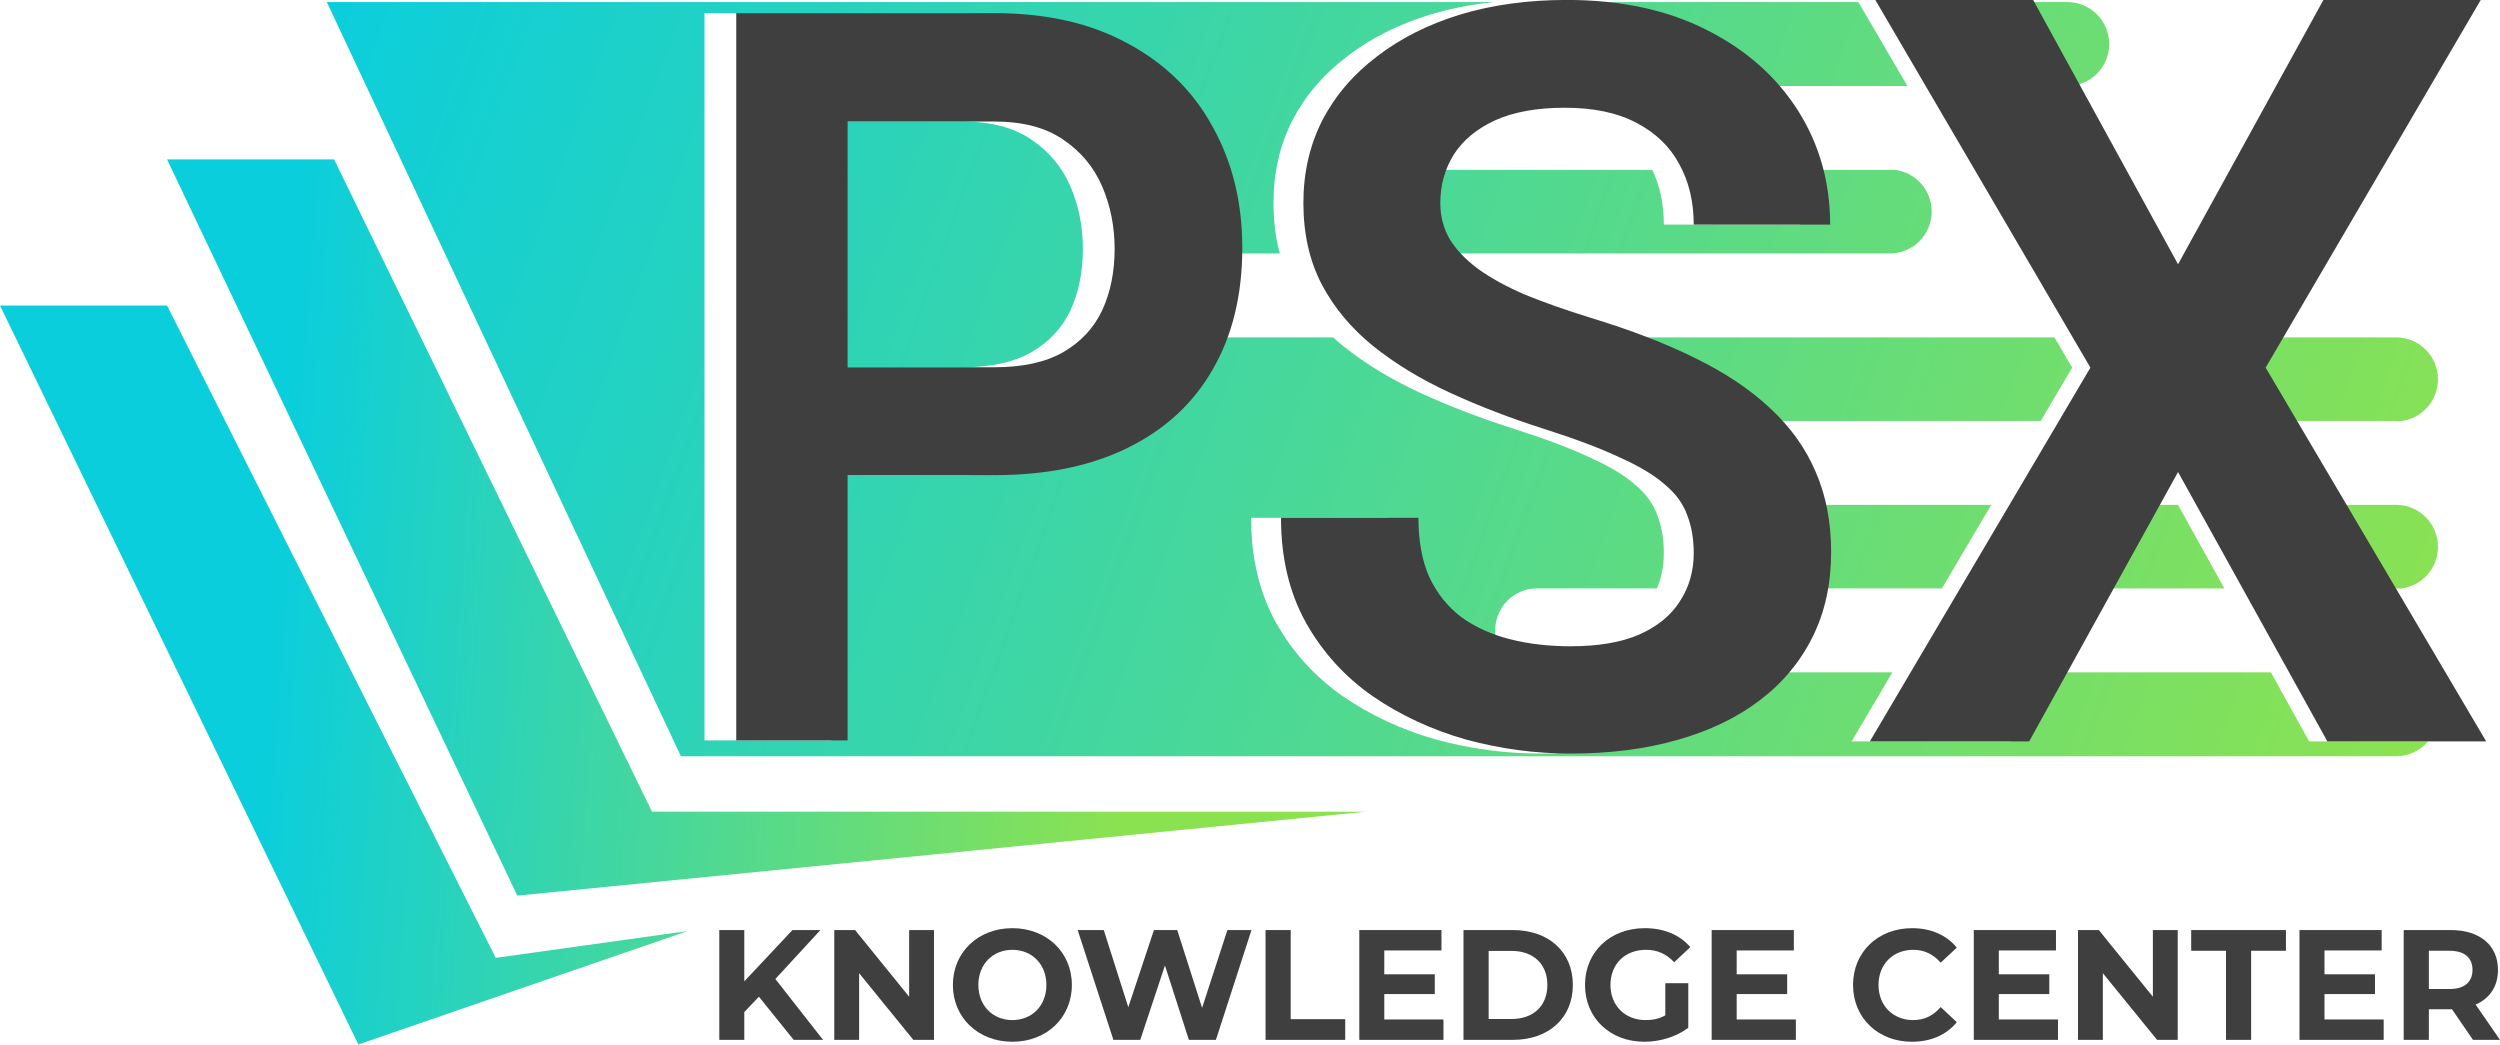
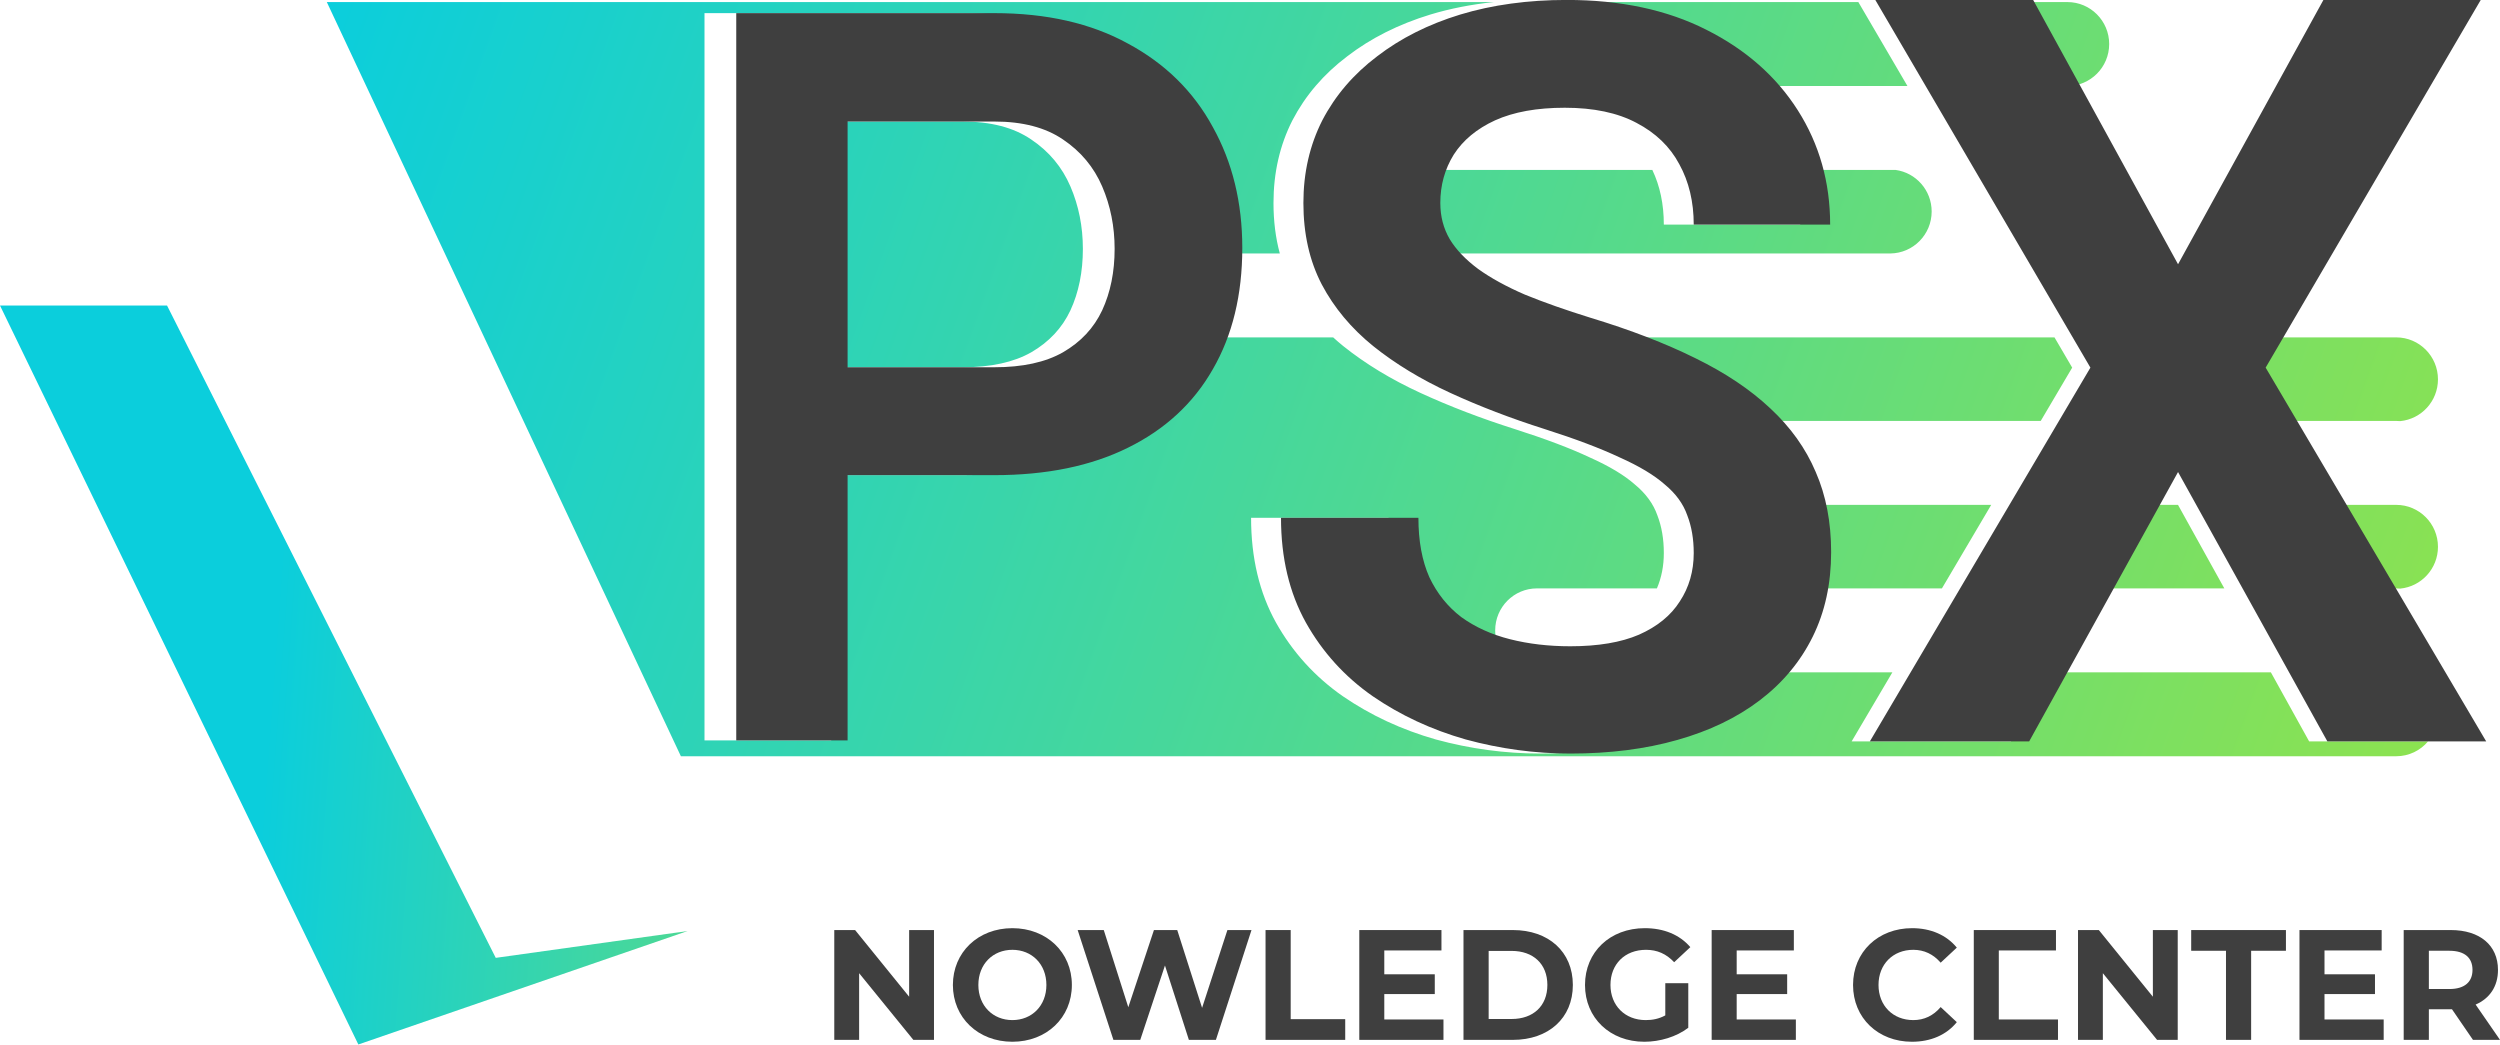
<svg xmlns="http://www.w3.org/2000/svg" width="134" height="56" viewBox="0 0 134 56" fill="none">
-   <path d="M8.953 8.542H17.907L34.947 43.507H73.216L27.727 48.005L8.953 8.542Z" fill="url(#paint0_linear_309_310)" />
  <path d="M0 16.376H8.953L26.572 51.341L36.855 49.903L19.207 55.984L0 16.376Z" fill="url(#paint1_linear_309_310)" />
  <path fill-rule="evenodd" clip-rule="evenodd" d="M88.834 27.62C89.065 28.214 89.181 28.889 89.181 29.645C89.181 30.33 89.057 30.961 88.81 31.538H82.381C81.144 31.538 80.142 32.545 80.142 33.788C80.142 34.019 80.177 34.243 80.242 34.453C79.932 34.401 79.629 34.337 79.334 34.262C78.337 34.01 77.466 33.614 76.719 33.074C75.989 32.516 75.42 31.805 75.011 30.941C74.619 30.059 74.424 28.997 74.424 27.755H67.058C67.058 29.897 67.503 31.769 68.393 33.371C69.282 34.955 70.474 36.269 71.968 37.313C73.463 38.339 75.126 39.113 76.959 39.635C78.809 40.139 80.677 40.391 82.563 40.391C84.68 40.391 86.592 40.148 88.3 39.662C90.026 39.176 91.503 38.465 92.73 37.529C93.322 37.078 93.848 36.58 94.308 36.036H101.432L99.247 39.74H107.786L109.833 36.036H121.718L123.771 39.74H130.143C129.733 40.226 129.12 40.535 128.436 40.535H100.518H36.496L17.517 0.111H64.019L64.028 0.111H80.071C78.868 0.235 77.732 0.458 76.665 0.78C74.957 1.302 73.472 2.049 72.209 3.021C70.945 3.976 69.967 5.119 69.273 6.451C68.597 7.783 68.259 9.259 68.259 10.879C68.259 11.849 68.372 12.751 68.598 13.586H64.883C64.884 13.487 64.885 13.387 64.885 13.287C64.885 10.86 64.358 8.7 63.304 6.809C62.267 4.899 60.752 3.409 58.759 2.338C56.782 1.249 54.394 0.705 51.595 0.705H37.761V39.684H44.554V25.468H51.595C54.394 25.468 56.782 24.978 58.759 23.996C60.752 23.014 62.267 21.613 63.304 19.793C63.616 19.254 63.882 18.684 64.102 18.084H71.458C71.63 18.242 71.809 18.396 71.995 18.547C73.187 19.501 74.566 20.338 76.131 21.058C77.697 21.779 79.387 22.427 81.202 23.002C82.838 23.525 84.173 24.029 85.204 24.515C86.254 24.983 87.064 25.469 87.633 25.973C88.22 26.459 88.62 27.008 88.834 27.62ZM86.718 18.084C87.629 18.437 88.477 18.808 89.261 19.195C90.88 19.987 92.223 20.887 93.29 21.895C93.523 22.112 93.744 22.334 93.951 22.562H109.383L111.069 19.705L110.121 18.084H100.518L86.718 18.084ZM121.411 18.084L120.462 19.705L122.148 22.562H128.436C128.509 22.562 128.581 22.565 128.652 22.572C129.787 22.463 130.675 21.503 130.675 20.333C130.675 19.091 129.673 18.084 128.436 18.084H121.411ZM114.793 27.061H116.741L119.224 31.538H112.319L114.793 27.061ZM106.729 27.061H100.518V27.06H96.287C96.46 27.85 96.546 28.694 96.546 29.591C96.546 30.269 96.493 30.918 96.388 31.538H104.087L106.729 27.061ZM127.445 31.538L124.802 27.061H128.436C129.672 27.061 130.675 28.067 130.675 29.31C130.675 30.479 129.786 31.44 128.651 31.549C128.58 31.542 128.509 31.538 128.436 31.538H127.445ZM110.528 4.61L108.063 0.111H110.813C112.049 0.111 113.052 1.118 113.052 2.36C113.052 3.603 112.049 4.61 110.813 4.61H110.528ZM99.607 0.111L102.239 4.61H100.518V4.61H93.794C92.748 3.392 91.432 2.385 89.848 1.59C88.31 0.812 86.563 0.319 84.605 0.111L99.607 0.111ZM88.565 9.108C88.976 9.971 89.181 10.948 89.181 12.04H96.493C96.493 11.017 96.375 10.04 96.14 9.108H101.602C102.695 9.257 103.537 10.198 103.537 11.337C103.537 12.571 102.547 13.573 101.322 13.586H76.688C76.457 13.337 76.262 13.083 76.105 12.823C75.767 12.247 75.598 11.599 75.598 10.879C75.598 10.249 75.702 9.659 75.911 9.108H88.565ZM44.554 19.686H51.595C53.11 19.686 54.337 19.418 55.276 18.883C56.231 18.329 56.931 17.58 57.375 16.634C57.82 15.67 58.042 14.572 58.042 13.341C58.042 12.145 57.82 11.03 57.375 9.994C56.931 8.959 56.231 8.12 55.276 7.478C54.337 6.835 53.11 6.514 51.595 6.514H44.554V19.686Z" fill="url(#paint2_linear_309_310)" />
  <path fill-rule="evenodd" clip-rule="evenodd" d="M116.743 14.164L108.977 -0.003H100.517L112.046 19.705L100.224 39.74H108.763L116.743 25.3L124.748 39.74H133.261L121.439 19.705L132.968 -0.003H124.535L116.743 14.164ZM90.784 29.645C90.784 28.889 90.668 28.213 90.437 27.62C90.224 27.008 89.823 26.458 89.236 25.972C88.667 25.468 87.858 24.982 86.808 24.514C85.776 24.028 84.442 23.524 82.805 23.002C80.99 22.426 79.3 21.778 77.735 21.058C76.169 20.338 74.79 19.501 73.599 18.547C72.424 17.593 71.508 16.495 70.85 15.253C70.192 13.993 69.862 12.535 69.862 10.879C69.862 9.259 70.2 7.782 70.876 6.45C71.57 5.118 72.549 3.975 73.812 3.021C75.075 2.049 76.561 1.302 78.269 0.78C79.994 0.258 81.898 -0.003 83.979 -0.003C86.861 -0.003 89.352 0.528 91.451 1.59C93.568 2.652 95.205 4.092 96.362 5.91C97.518 7.728 98.096 9.772 98.096 12.04H90.784C90.784 10.816 90.526 9.736 90.01 8.8C89.512 7.863 88.747 7.125 87.715 6.585C86.701 6.045 85.42 5.775 83.873 5.775C82.378 5.775 81.133 6 80.136 6.45C79.158 6.9 78.42 7.512 77.922 8.286C77.441 9.061 77.201 9.925 77.201 10.879C77.201 11.599 77.37 12.247 77.708 12.823C78.046 13.381 78.553 13.912 79.229 14.416C79.905 14.902 80.741 15.361 81.738 15.793C82.752 16.207 83.926 16.621 85.26 17.035C87.395 17.683 89.263 18.403 90.864 19.195C92.483 19.987 93.826 20.887 94.894 21.895C95.979 22.903 96.788 24.037 97.322 25.297C97.874 26.558 98.149 27.989 98.149 29.591C98.149 31.283 97.82 32.795 97.162 34.127C96.504 35.459 95.561 36.593 94.333 37.529C93.106 38.465 91.629 39.176 89.903 39.662C88.196 40.148 86.283 40.391 84.166 40.391C82.28 40.391 80.412 40.139 78.562 39.635C76.73 39.113 75.066 38.339 73.572 37.313C72.077 36.269 70.885 34.955 69.996 33.371C69.106 31.769 68.662 29.897 68.662 27.755H76.027C76.027 28.997 76.222 30.058 76.614 30.941C77.023 31.805 77.592 32.516 78.322 33.074C79.069 33.614 79.941 34.01 80.937 34.262C81.933 34.514 83.01 34.64 84.166 34.64C85.66 34.64 86.888 34.433 87.849 34.019C88.827 33.587 89.557 32.993 90.037 32.237C90.535 31.481 90.784 30.617 90.784 29.645ZM53.297 25.468H45.431V39.684H39.463V0.704H53.297C56.096 0.704 58.484 1.249 60.461 2.337C62.453 3.408 63.969 4.898 65.006 6.808C66.06 8.7 66.587 10.86 66.587 13.287C66.587 15.803 66.06 17.972 65.006 19.793C63.969 21.613 62.453 23.014 60.461 23.996C58.484 24.977 56.096 25.468 53.297 25.468ZM53.297 19.685H45.431V6.514H53.297C54.812 6.514 56.039 6.835 56.978 7.477C57.933 8.12 58.633 8.959 59.077 9.994C59.522 11.029 59.744 12.145 59.744 13.341C59.744 14.572 59.522 15.67 59.077 16.633C58.633 17.579 57.933 18.329 56.978 18.882C56.039 19.418 54.812 19.685 53.297 19.685Z" fill="#3F3F3F" />
-   <path d="M42.542 55.737L40.677 53.424L39.894 54.248V55.737H38.554V49.851H39.894V52.6L42.475 49.851H43.974L41.559 52.474L44.115 55.737H42.542Z" fill="#3F3F3F" />
  <path d="M48.73 49.851H50.062V55.737H48.955L46.049 52.163V55.737H44.717V49.851H45.833L48.73 53.424V49.851Z" fill="#3F3F3F" />
  <path d="M54.264 55.838C52.423 55.838 51.075 54.543 51.075 52.794C51.075 51.045 52.423 49.75 54.264 49.75C56.095 49.75 57.452 51.036 57.452 52.794C57.452 54.551 56.095 55.838 54.264 55.838ZM54.264 54.677C55.304 54.677 56.087 53.912 56.087 52.794C56.087 51.675 55.304 50.91 54.264 50.91C53.223 50.91 52.44 51.675 52.44 52.794C52.44 53.912 53.223 54.677 54.264 54.677Z" fill="#3F3F3F" />
  <path d="M65.789 49.851H67.08L65.173 55.737H63.724L62.442 51.751L61.118 55.737H59.678L57.763 49.851H59.162L60.477 53.988L61.851 49.851H63.1L64.432 54.021L65.789 49.851Z" fill="#3F3F3F" />
  <path d="M67.833 55.737V49.851H69.181V54.627H72.104V55.737H67.833Z" fill="#3F3F3F" />
  <path d="M74.198 54.644H77.37V55.737H72.858V49.851H77.262V50.944H74.198V52.222H76.904V53.282H74.198V54.644Z" fill="#3F3F3F" />
  <path d="M78.443 55.737V49.851H81.091C82.998 49.851 84.305 51.011 84.305 52.794C84.305 54.576 82.998 55.737 81.091 55.737H78.443ZM79.792 54.618H81.024C82.182 54.618 82.939 53.92 82.939 52.794C82.939 51.667 82.182 50.969 81.024 50.969H79.792V54.618Z" fill="#3F3F3F" />
  <path d="M89.26 54.425V52.701H90.492V55.089C89.851 55.577 88.969 55.838 88.136 55.838C86.305 55.838 84.956 54.568 84.956 52.794C84.956 51.02 86.305 49.75 88.161 49.75C89.185 49.75 90.034 50.103 90.601 50.767L89.735 51.575C89.31 51.121 88.819 50.91 88.228 50.91C87.095 50.91 86.321 51.675 86.321 52.794C86.321 53.895 87.095 54.677 88.211 54.677C88.578 54.677 88.919 54.61 89.26 54.425Z" fill="#3F3F3F" />
  <path d="M93.086 54.644H96.258V55.737H91.745V49.851H96.15V50.944H93.086V52.222H95.792V53.282H93.086V54.644Z" fill="#3F3F3F" />
  <path d="M102.478 55.838C100.672 55.838 99.323 54.568 99.323 52.794C99.323 51.02 100.672 49.75 102.487 49.75C103.494 49.75 104.335 50.12 104.885 50.793L104.019 51.6C103.627 51.146 103.136 50.91 102.553 50.91C101.463 50.91 100.688 51.684 100.688 52.794C100.688 53.904 101.463 54.677 102.553 54.677C103.136 54.677 103.627 54.442 104.019 53.979L104.885 54.787C104.335 55.468 103.494 55.838 102.478 55.838Z" fill="#3F3F3F" />
-   <path d="M107.136 54.644H110.308V55.737H105.795V49.851H110.2V50.944H107.136V52.222H109.842V53.282H107.136V54.644Z" fill="#3F3F3F" />
+   <path d="M107.136 54.644H110.308V55.737H105.795V49.851H110.2V50.944H107.136V52.222V53.282H107.136V54.644Z" fill="#3F3F3F" />
  <path d="M115.394 49.851H116.726V55.737H115.619L112.713 52.163V55.737H111.381V49.851H112.497L115.394 53.424V49.851Z" fill="#3F3F3F" />
  <path d="M119.313 55.737V50.961H117.448V49.851H122.526V50.961H120.661V55.737H119.313Z" fill="#3F3F3F" />
  <path d="M124.593 54.644H127.765V55.737H123.252V49.851H127.657V50.944H124.593V52.222H127.299V53.282H124.593V54.644Z" fill="#3F3F3F" />
  <path d="M134 55.737H132.551L131.427 54.097H130.187V55.737H128.838V49.851H131.361C132.918 49.851 133.892 50.666 133.892 51.987C133.892 52.87 133.451 53.517 132.693 53.845L134 55.737ZM132.526 51.987C132.526 51.339 132.11 50.961 131.286 50.961H130.187V53.012H131.286C132.11 53.012 132.526 52.626 132.526 51.987Z" fill="#3F3F3F" />
  <defs>
    <linearGradient id="paint0_linear_309_310" x1="15.54" y1="22.727" x2="61.204" y2="26.093" gradientUnits="userSpaceOnUse">
      <stop stop-color="#0BCEDC" />
      <stop offset="1" stop-color="#8BE251" />
    </linearGradient>
    <linearGradient id="paint1_linear_309_310" x1="15.54" y1="22.726" x2="61.205" y2="26.093" gradientUnits="userSpaceOnUse">
      <stop stop-color="#0BCEDC" />
      <stop offset="1" stop-color="#8BE251" />
    </linearGradient>
    <linearGradient id="paint2_linear_309_310" x1="17.517" y1="0.111" x2="129.159" y2="40.203" gradientUnits="userSpaceOnUse">
      <stop stop-color="#0BCEDC" />
      <stop offset="1" stop-color="#8BE251" />
    </linearGradient>
  </defs>
</svg>